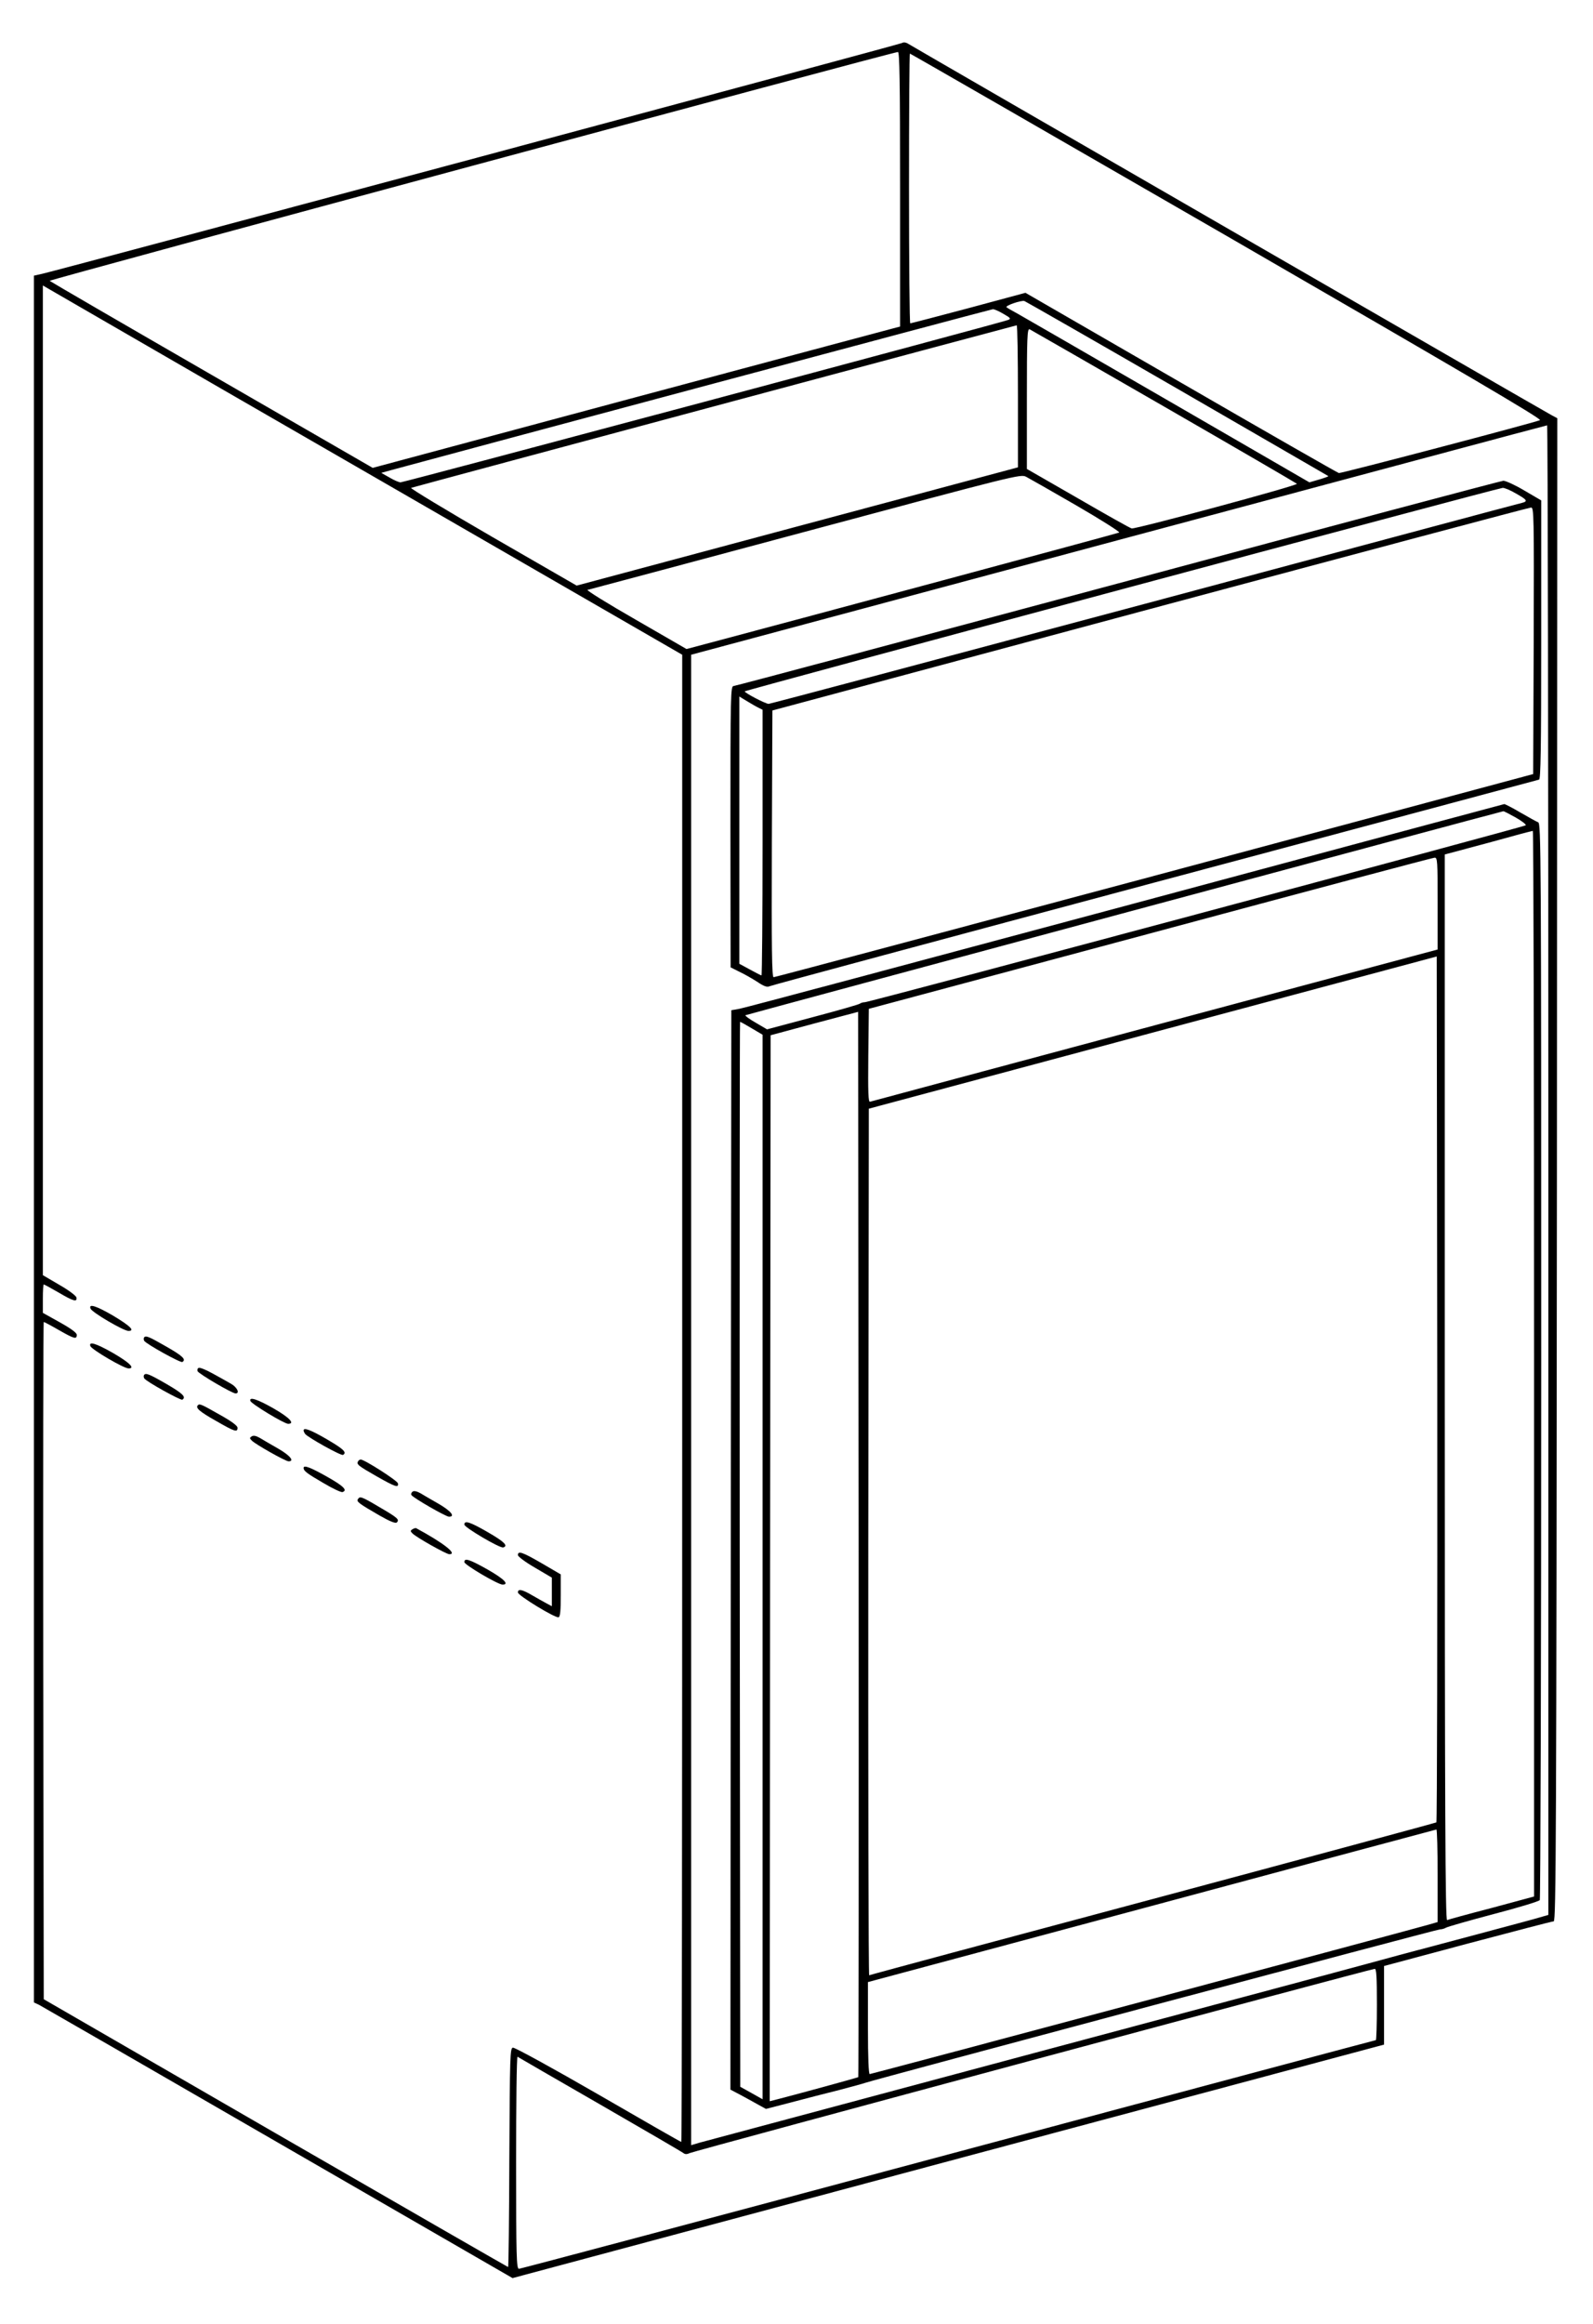
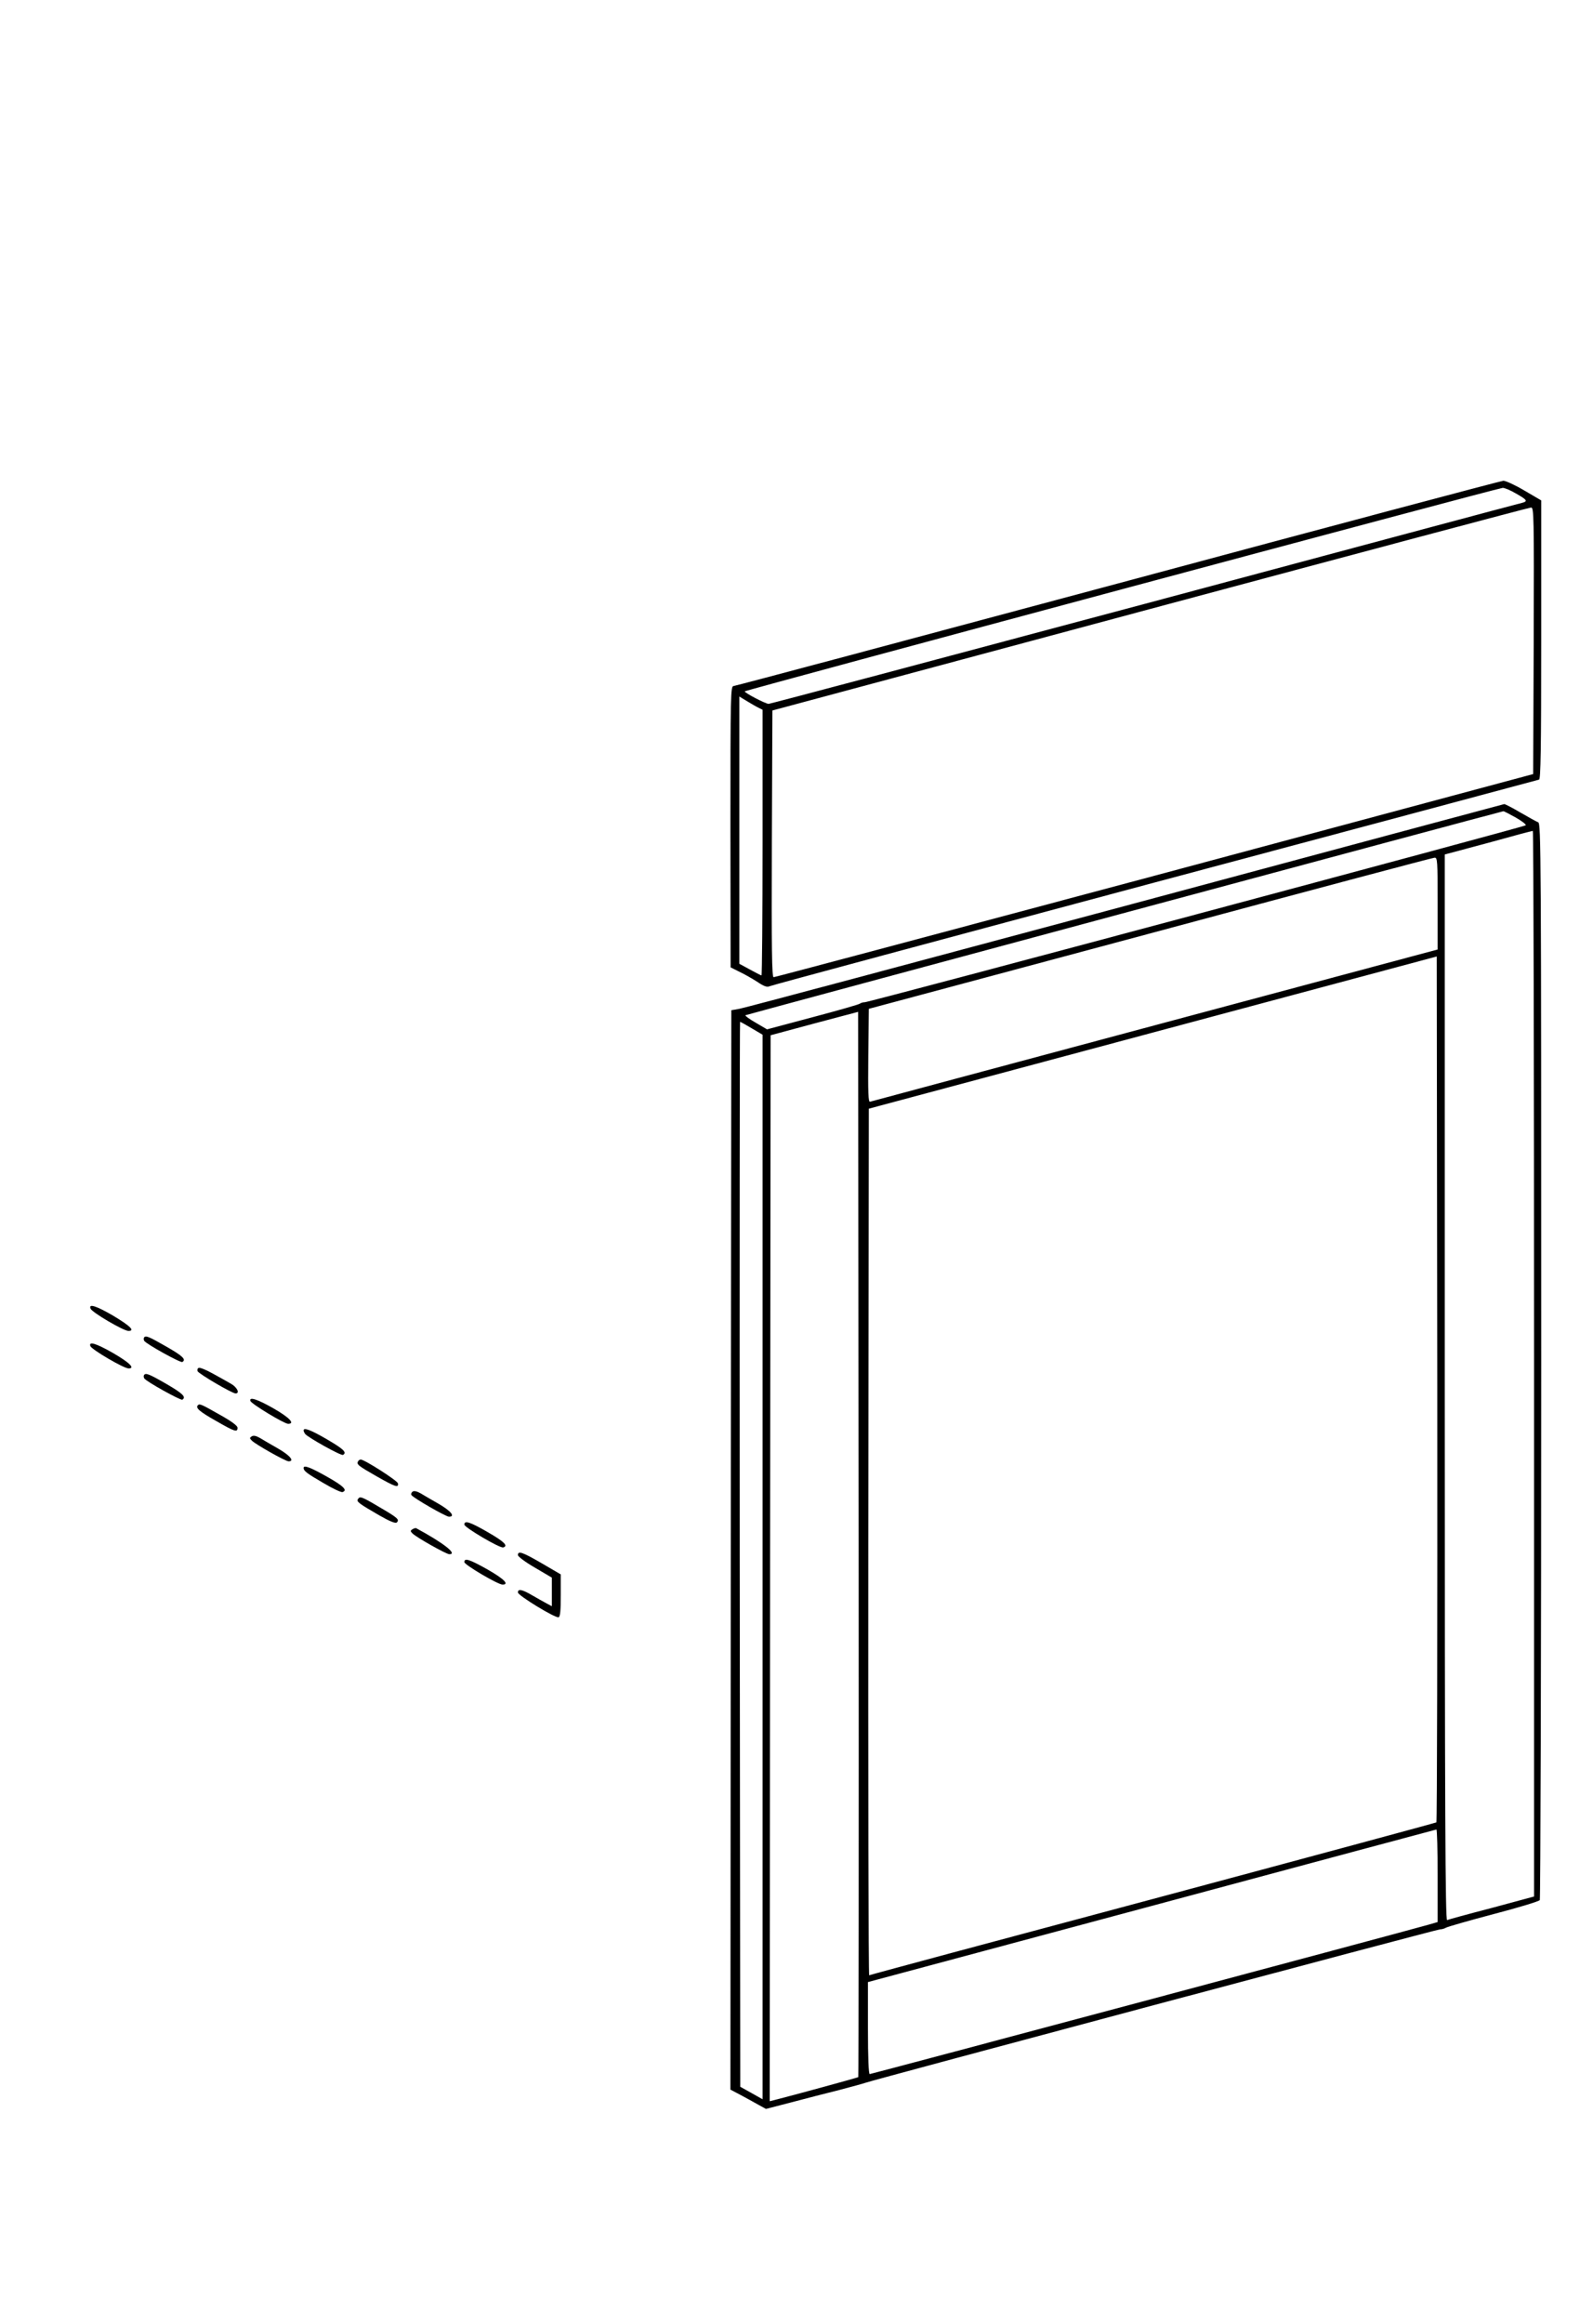
<svg xmlns="http://www.w3.org/2000/svg" version="1.0" width="892pt" height="1301pt" viewBox="0 0 892 1301" preserveAspectRatio="xMidYMid meet">
  <g transform="translate(0,1301) scale(0.1,-0.1)" fill="#000000" stroke="none">
-     <path d="M5050 12769 c-13 -8 -4691 -1263 -4811 -1291 l-49 -11 0 -4833 0 -4833 28 -13 c15 -8 618 -355 1339 -772 l1313 -758 2440 654 2440 653 0 220 0 220 467 125 c257 68 474 125 483 125 13 0 15 446 18 4207 l2 4207 -32 17 c-35 18 -3563 2054 -3601 2078 -14 9 -27 11 -37 5z m-10 -818 l0 -769 -42 -11 c-24 -6 -688 -184 -1477 -395 l-1434 -385 -901 520 c-496 286 -904 523 -908 527 -6 6 4712 1278 4750 1281 9 1 12 -159 12 -768z m1831 -263 c1322 -764 1766 -1024 1752 -1030 -42 -17 -1115 -299 -1126 -296 -8 2 -405 229 -884 506 l-871 503 -319 -86 c-176 -47 -323 -85 -326 -85 -4 0 -7 340 -7 755 0 415 2 755 5 755 3 0 802 -460 1776 -1022z m-5616 -863 c512 -295 1298 -749 1747 -1008 l818 -472 0 -4162 c0 -2290 -2 -4163 -5 -4163 -3 0 -213 120 -465 266 -253 146 -468 264 -478 262 -16 -3 -17 -44 -20 -616 -1 -336 -4 -612 -7 -612 -2 0 -588 337 -1302 749 l-1298 750 -3 1895 c-1 1043 0 1896 3 1896 3 0 41 -20 84 -45 86 -49 101 -54 101 -27 0 11 -32 35 -95 70 l-95 53 0 80 c0 43 2 79 5 79 3 0 40 -20 83 -45 83 -49 105 -55 100 -28 -2 10 -45 42 -96 71 l-92 54 0 2770 0 2770 43 -25 c23 -14 461 -266 972 -562z m5336 10 c464 -268 845 -489 847 -490 2 -2 -21 -10 -51 -19 l-55 -16 -788 456 c-434 251 -814 470 -844 487 -30 16 -59 33 -64 37 -9 9 82 40 100 35 6 -2 391 -222 855 -490z m-972 418 c40 -23 43 -27 26 -34 -33 -14 -3384 -909 -3402 -909 -9 0 -37 12 -62 27 l-46 26 50 14 c337 92 3364 902 3374 902 8 1 35 -11 60 -26z m81 -461 l0 -398 -1236 -331 -1235 -331 -470 271 c-259 150 -464 274 -457 276 19 7 3382 909 3391 910 4 1 7 -178 7 -397z m817 -57 c406 -234 741 -429 745 -433 9 -9 -904 -255 -925 -250 -8 1 -143 77 -300 168 l-287 165 0 394 c0 340 2 392 15 388 8 -4 346 -198 752 -432z m2153 -4275 l0 -4169 -52 -15 c-29 -9 -240 -65 -468 -126 -228 -60 -446 -119 -485 -130 -38 -11 -887 -238 -1885 -505 -998 -267 -1836 -492 -1863 -499 l-47 -14 0 4172 0 4171 2393 642 c1315 352 2395 642 2400 642 4 1 7 -1875 7 -4169z m-2642 3720 c138 -80 245 -148 239 -151 -9 -5 -1827 -494 -2377 -640 l-46 -12 -284 164 c-157 90 -278 165 -270 167 8 2 557 148 1220 326 1186 318 1205 323 1236 307 17 -9 144 -81 282 -161z m1682 -8390 c0 -110 -3 -200 -6 -200 -3 0 -1081 -288 -2395 -640 -1313 -352 -2395 -640 -2403 -640 -14 0 -16 64 -16 596 0 327 3 593 8 591 4 -3 212 -123 462 -267 250 -144 461 -267 468 -273 9 -7 20 -6 35 1 21 11 3810 1030 3835 1031 9 1 12 -45 12 -199z" />
    <path d="M507 5685 c7 -21 185 -125 212 -125 39 0 10 28 -85 85 -96 56 -139 69 -127 40z" />
    <path d="M806 5522 c-2 -4 -2 -13 2 -18 12 -18 203 -124 213 -118 23 14 2 34 -91 87 -101 58 -115 63 -124 49z" />
    <path d="M506 5475 c8 -20 187 -125 214 -125 39 0 5 33 -90 88 -94 53 -134 65 -124 37z" />
    <path d="M1113 5353 c-7 -2 -9 -10 -7 -18 6 -15 194 -125 213 -125 26 0 8 36 -27 55 -20 12 -66 37 -102 57 -36 20 -70 34 -77 31z" />
    <path d="M806 5312 c-2 -4 -2 -12 2 -18 12 -18 203 -124 213 -119 23 15 2 35 -89 88 -99 57 -117 64 -126 49z" />
    <path d="M1402 5168 c6 -17 188 -127 211 -128 41 0 8 35 -81 86 -91 52 -138 67 -130 42z" />
    <path d="M1108 5144 c-15 -15 10 -36 102 -88 106 -61 120 -65 120 -38 0 11 -33 36 -98 72 -105 60 -115 64 -124 54z" />
    <path d="M1700 5003 c0 -5 4 -13 8 -19 12 -18 203 -125 213 -118 23 14 2 33 -90 87 -91 53 -131 68 -131 50z" />
    <path d="M1410 4970 c-13 -8 -13 -11 0 -24 22 -22 189 -116 206 -116 35 0 8 33 -58 71 -40 23 -87 50 -103 60 -21 12 -35 15 -45 9z" />
    <path d="M2005 4830 c-10 -17 1 -25 104 -84 106 -60 124 -66 119 -39 -3 15 -187 133 -208 133 -5 0 -12 -4 -15 -10z" />
    <path d="M1700 4793 c0 -17 19 -31 110 -84 52 -31 101 -54 108 -51 30 10 5 34 -87 86 -92 52 -131 67 -131 49z" />
    <path d="M2311 4661 c-7 -5 -11 -14 -7 -20 10 -16 193 -121 210 -121 37 0 11 32 -56 71 -40 23 -87 50 -103 60 -19 11 -36 15 -44 10z" />
    <path d="M2004 4618 c-9 -14 7 -25 119 -90 61 -35 92 -47 99 -40 16 16 5 26 -98 86 -101 60 -109 62 -120 44z" />
    <path d="M2600 4476 c0 -16 200 -134 218 -128 29 9 6 32 -86 85 -100 58 -132 68 -132 43z" />
-     <path d="M2310 4450 c-13 -8 -13 -11 0 -24 22 -22 189 -116 206 -116 48 0 -31 62 -186 146 -3 1 -12 -1 -20 -6z" />
+     <path d="M2310 4450 c-13 -8 -13 -11 0 -24 22 -22 189 -116 206 -116 48 0 -31 62 -186 146 -3 1 -12 -1 -20 -6" />
    <path d="M2900 4305 c0 -8 43 -40 95 -70 l95 -56 0 -80 0 -80 -30 16 c-16 9 -53 29 -80 45 -56 33 -80 38 -80 16 0 -17 210 -145 228 -139 9 4 12 38 12 123 l0 117 -106 62 c-109 63 -134 72 -134 46z" />
    <path d="M2600 4266 c0 -15 188 -126 214 -126 40 0 8 32 -83 84 -101 57 -131 67 -131 42z" />
    <path d="M6260 9744 c-1174 -315 -2143 -574 -2152 -574 -17 0 -18 -44 -18 -787 l1 -788 50 -25 c28 -13 73 -39 101 -57 35 -24 54 -30 66 -24 9 5 980 266 2157 581 1177 314 2146 574 2153 576 9 3 12 168 12 783 l0 780 -94 55 c-52 31 -105 55 -118 55 -13 -1 -984 -259 -2158 -575z m2226 505 c66 -37 71 -45 36 -54 -15 -3 -966 -258 -2115 -566 -1148 -307 -2095 -559 -2103 -559 -17 0 -134 61 -134 70 0 6 4217 1138 4244 1139 10 1 43 -13 72 -30z m102 -826 l-3 -746 -2120 -569 c-1166 -312 -2126 -568 -2133 -568 -10 0 -12 153 -10 747 l3 746 2115 568 c1163 312 2123 568 2133 568 16 1 17 -39 15 -746z m-4340 -375 l22 -11 0 -744 c0 -408 -3 -743 -6 -743 -3 0 -32 15 -65 33 l-59 32 0 748 0 748 43 -26 c23 -14 52 -31 65 -37z" />
    <path d="M6300 7939 c-1163 -312 -2135 -572 -2160 -576 l-45 -8 -3 -3021 -2 -3021 57 -30 c32 -17 77 -42 100 -55 l42 -23 143 37 c79 21 199 52 268 69 69 18 134 36 145 40 35 14 3200 859 3218 859 10 0 25 4 35 10 9 5 130 40 267 76 138 36 253 71 257 78 4 6 8 1365 8 3019 0 2855 -1 3008 -17 3014 -10 4 -55 29 -100 55 -44 26 -85 47 -90 47 -4 -1 -960 -257 -2123 -570z m2187 495 c35 -20 61 -40 56 -44 -11 -9 -3675 -990 -3700 -990 -10 0 -23 -4 -28 -8 -6 -5 -125 -39 -265 -76 l-255 -68 -63 37 c-35 20 -61 39 -58 42 3 3 4198 1132 4244 1142 2 1 33 -15 69 -35z m103 -3057 l0 -2983 -237 -64 c-131 -34 -244 -65 -250 -68 -10 -3 -13 597 -13 2980 l0 2985 243 65 c133 37 245 67 250 67 4 1 7 -1341 7 -2982z m-540 2576 l0 -258 -1583 -424 c-870 -233 -1588 -426 -1595 -428 -10 -4 -12 49 -10 257 l3 263 1575 422 c866 233 1583 424 1593 424 16 1 17 -18 17 -256z m-7 -5144 c-5 -3 -719 -196 -1588 -429 -869 -232 -1583 -424 -1588 -427 -4 -2 -6 1088 -5 2423 l3 2428 1590 426 1590 426 3 -2420 c1 -1331 -1 -2423 -5 -2427z m-3237 -1426 c-3 -3 -369 -103 -472 -129 l-24 -6 2 2983 3 2984 245 66 245 65 3 -2980 c1 -1638 0 -2981 -2 -2983z m-597 5871 l61 -36 0 -2980 0 -2979 -62 35 -63 35 -3 2981 c-1 1639 0 2980 2 2980 3 0 32 -16 65 -36z m3841 -4744 l0 -259 -52 -15 c-136 -39 -3119 -836 -3128 -836 -6 0 -10 88 -10 258 l0 257 1588 426 c873 235 1590 427 1595 428 4 1 7 -116 7 -259z" />
  </g>
</svg>